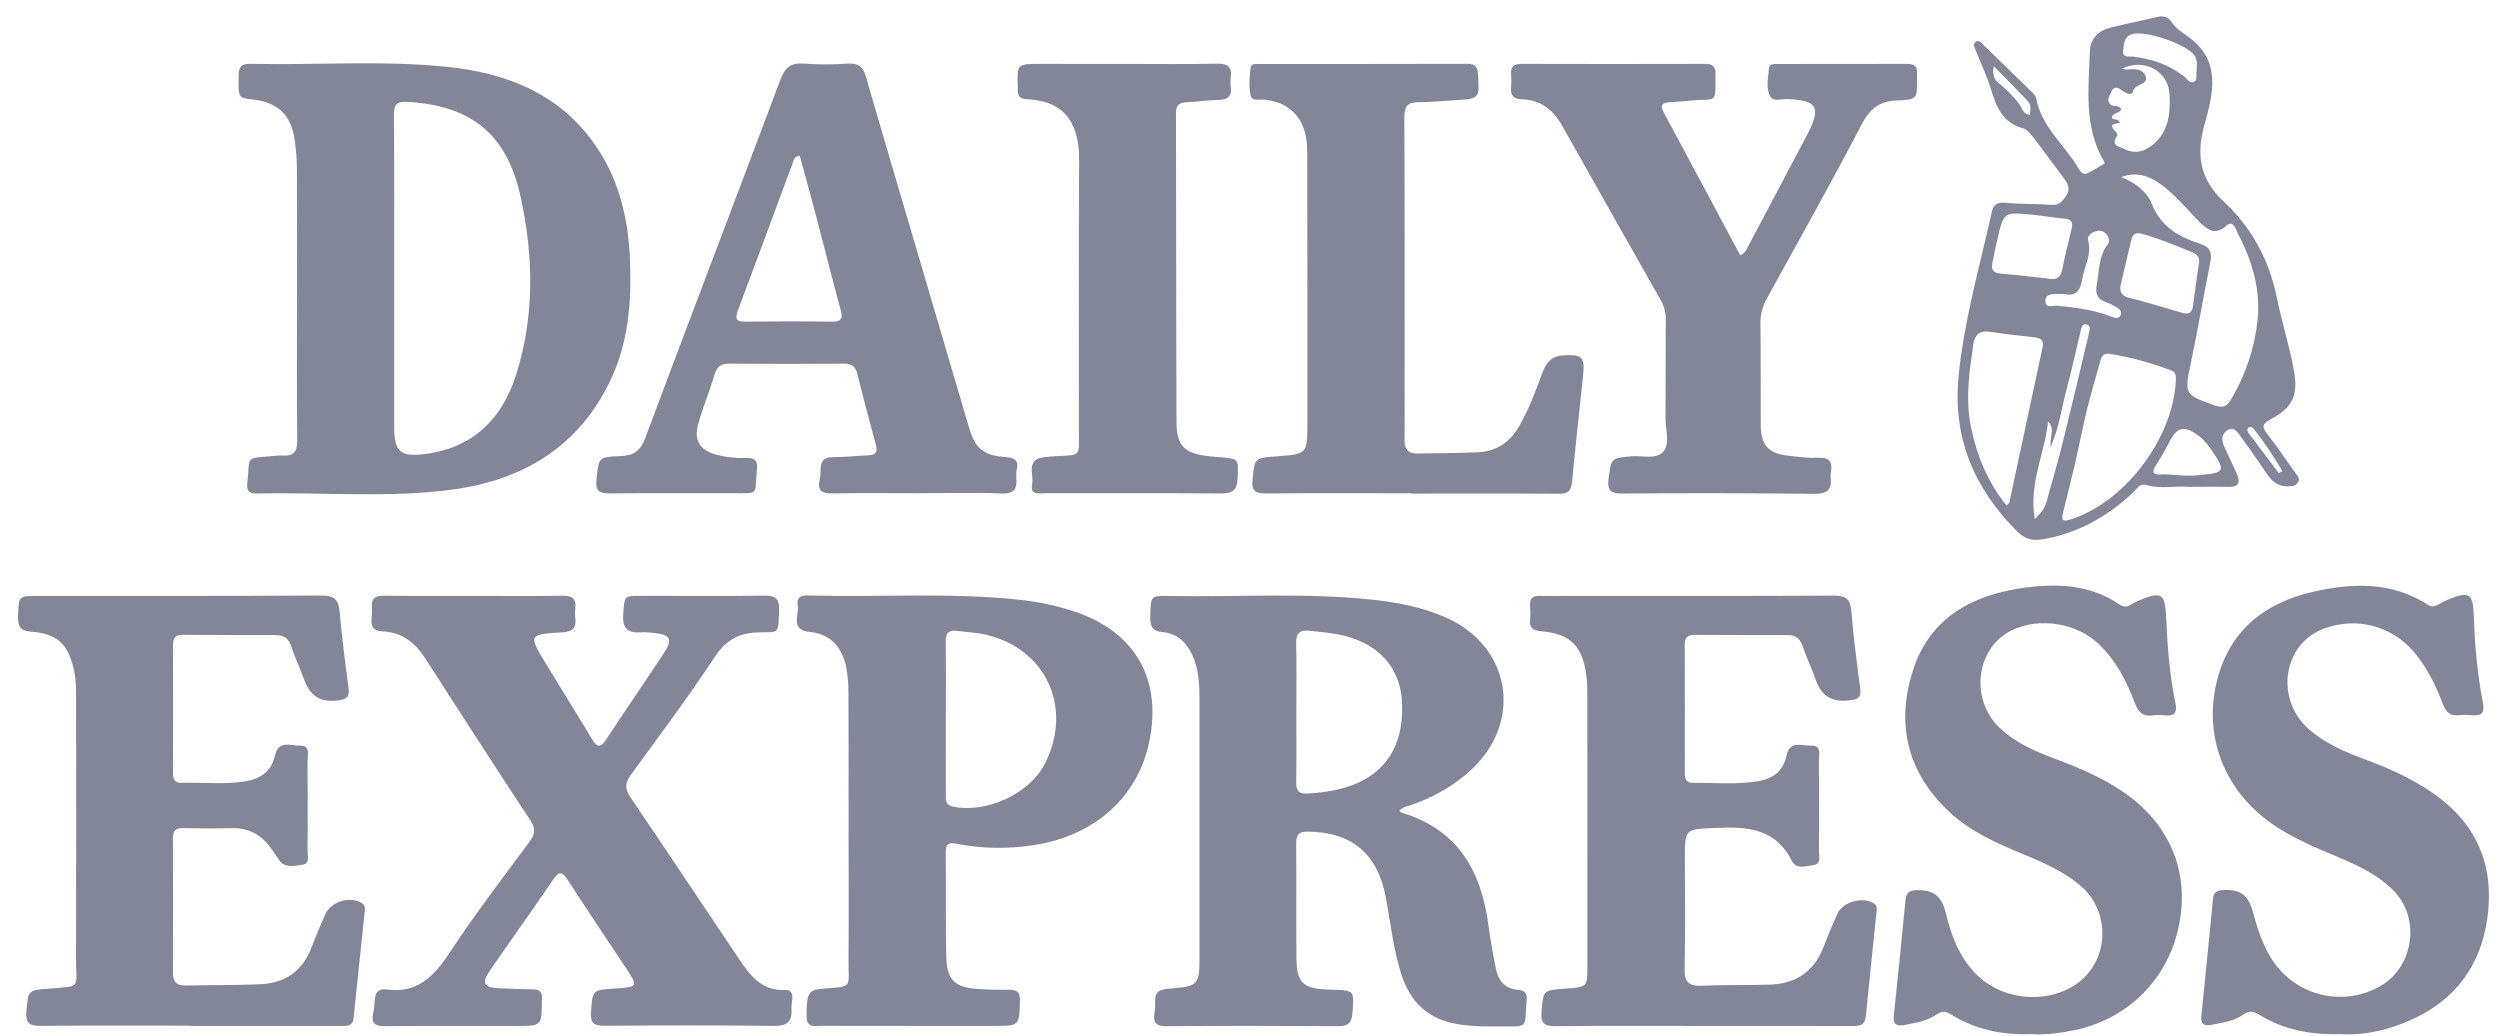
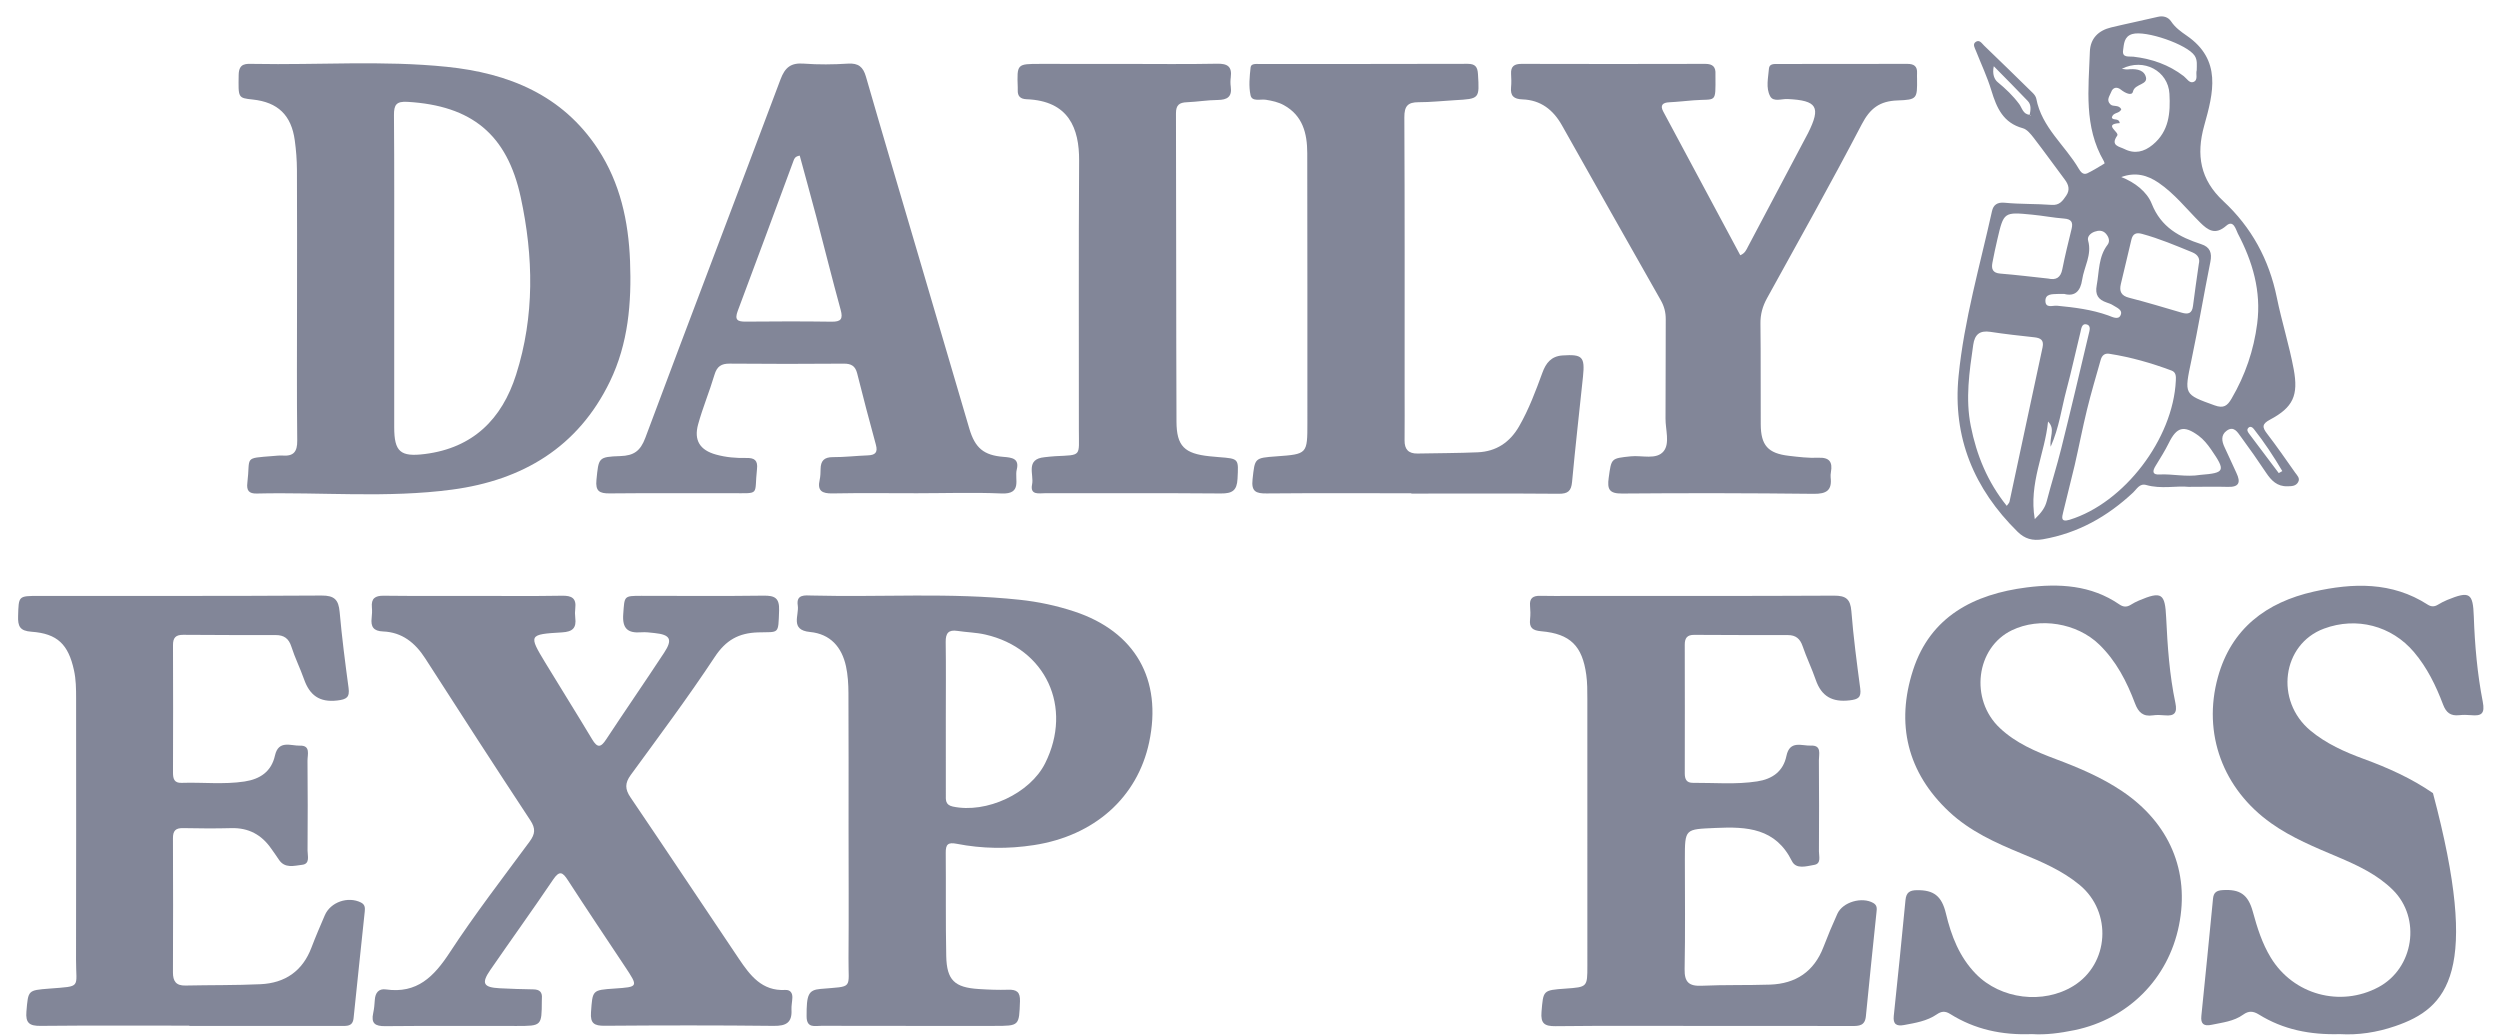
<svg xmlns="http://www.w3.org/2000/svg" width="111" height="46" viewBox="0 0 111 46" fill="none">
  <g clip-path="url(#clip0_2482:19067)">
-     <path d="M62.134 36.001C62.177 36.036 62.203 36.073 62.238 36.084C64.718 36.824 65.769 38.661 66.085 41.072C66.17 41.72 66.288 42.364 66.417 43.005C66.524 43.539 66.817 43.911 67.409 43.947C67.715 43.964 67.81 44.12 67.784 44.418C67.673 45.683 67.921 45.564 66.598 45.575C65.964 45.58 65.334 45.576 64.7 45.469C63.403 45.249 62.618 44.493 62.223 43.271C61.862 42.151 61.744 40.983 61.528 39.834C61.162 37.902 60.022 36.943 58.061 36.924C57.661 36.92 57.549 37.071 57.551 37.448C57.564 39.154 57.544 40.861 57.563 42.567C57.575 43.624 57.858 43.887 58.919 43.935C58.998 43.938 59.077 43.939 59.157 43.942C60.146 43.976 60.127 43.975 60.047 44.994C60.012 45.426 59.849 45.564 59.419 45.562C56.879 45.545 54.338 45.543 51.798 45.562C51.34 45.566 51.181 45.419 51.259 44.977C51.29 44.802 51.295 44.621 51.289 44.443C51.277 44.062 51.467 43.937 51.831 43.906C53.259 43.782 53.258 43.773 53.258 42.318C53.258 38.588 53.258 34.857 53.257 31.127C53.257 30.432 53.237 29.737 52.938 29.085C52.68 28.524 52.263 28.124 51.645 28.07C51.12 28.025 51.06 27.765 51.072 27.328C51.096 26.457 51.077 26.444 51.949 26.461C54.983 26.518 58.022 26.301 61.05 26.639C62.138 26.76 63.204 26.979 64.212 27.424C67.048 28.676 67.626 31.974 65.384 34.118C64.596 34.871 63.667 35.391 62.643 35.748C62.478 35.805 62.29 35.815 62.134 36.001ZM57.557 31.65C57.557 32.681 57.567 33.711 57.552 34.74C57.548 35.088 57.651 35.255 58.026 35.234C58.803 35.19 59.564 35.079 60.282 34.763C61.692 34.141 62.377 32.837 62.239 31.043C62.132 29.654 61.24 28.646 59.789 28.254C59.25 28.109 58.7 28.061 58.147 28.006C57.718 27.963 57.537 28.099 57.549 28.56C57.575 29.589 57.557 30.62 57.557 31.65Z" fill="#828698" />
    <path d="M13.188 13.312C13.188 11.387 13.194 9.462 13.184 7.537C13.181 7.102 13.148 6.664 13.088 6.232C12.936 5.11 12.334 4.538 11.221 4.419C10.558 4.349 10.582 4.344 10.597 3.326C10.605 2.792 10.924 2.83 11.271 2.837C14.128 2.893 16.992 2.674 19.84 2.967C22.567 3.247 24.972 4.21 26.551 6.622C27.536 8.128 27.905 9.819 27.974 11.594C28.046 13.44 27.898 15.248 27.08 16.939C25.662 19.866 23.196 21.321 20.081 21.738C17.199 22.124 14.291 21.843 11.396 21.913C11.056 21.921 10.94 21.78 10.982 21.441C11.127 20.258 10.787 20.356 12.136 20.246C12.274 20.235 12.415 20.218 12.552 20.227C13.034 20.261 13.203 20.059 13.197 19.564C13.174 17.48 13.188 15.397 13.188 13.312ZM17.503 12.188C17.503 14.447 17.502 16.706 17.503 18.966C17.504 20.064 17.777 20.295 18.866 20.158C21.005 19.889 22.288 18.606 22.915 16.634C23.741 14.039 23.689 11.393 23.121 8.761C22.517 5.965 20.943 4.691 18.095 4.522C17.598 4.492 17.489 4.65 17.492 5.113C17.511 7.471 17.502 9.83 17.503 12.188Z" fill="#828698" />
    <path d="M21.024 26.458C22.335 26.458 23.645 26.473 24.954 26.45C25.384 26.442 25.598 26.558 25.542 27.014C25.525 27.151 25.525 27.293 25.542 27.43C25.598 27.881 25.43 28.05 24.953 28.078C23.469 28.165 23.465 28.189 24.213 29.427C24.902 30.564 25.611 31.689 26.293 32.829C26.517 33.203 26.669 33.204 26.908 32.838C27.759 31.546 28.639 30.272 29.488 28.98C29.877 28.39 29.761 28.179 29.067 28.108C28.869 28.087 28.669 28.059 28.473 28.074C27.878 28.12 27.623 27.916 27.672 27.265C27.732 26.459 27.685 26.455 28.481 26.455C30.287 26.455 32.094 26.472 33.9 26.447C34.4 26.44 34.611 26.549 34.592 27.101C34.554 28.194 34.604 28.05 33.661 28.078C32.797 28.103 32.228 28.421 31.733 29.172C30.553 30.958 29.269 32.677 28.006 34.407C27.742 34.77 27.744 35.036 27.996 35.407C29.612 37.787 31.2 40.184 32.807 42.57C33.303 43.305 33.828 44.012 34.867 43.954C35.085 43.942 35.19 44.084 35.181 44.297C35.174 44.476 35.133 44.654 35.142 44.831C35.173 45.406 34.905 45.556 34.35 45.549C31.849 45.52 29.348 45.525 26.847 45.544C26.389 45.548 26.204 45.442 26.24 44.95C26.31 43.96 26.289 43.959 27.277 43.892C28.352 43.819 28.349 43.821 27.743 42.907C26.897 41.635 26.047 40.366 25.215 39.083C24.982 38.722 24.842 38.635 24.559 39.054C23.648 40.402 22.696 41.723 21.773 43.062C21.359 43.661 21.459 43.842 22.191 43.879C22.686 43.903 23.182 43.922 23.678 43.928C23.955 43.931 24.084 44.047 24.06 44.326C24.056 44.365 24.057 44.406 24.057 44.445C24.051 45.551 24.051 45.553 22.938 45.553C20.992 45.554 19.047 45.542 17.102 45.561C16.652 45.566 16.47 45.438 16.57 44.981C16.613 44.788 16.629 44.588 16.642 44.39C16.662 44.077 16.818 43.886 17.131 43.93C18.517 44.128 19.267 43.363 19.97 42.289C21.077 40.597 22.316 38.991 23.517 37.363C23.762 37.029 23.788 36.787 23.547 36.422C21.975 34.037 20.424 31.637 18.88 29.233C18.432 28.537 17.853 28.071 17.009 28.037C16.581 28.021 16.456 27.827 16.501 27.439C16.519 27.282 16.526 27.121 16.512 26.964C16.476 26.571 16.654 26.446 17.035 26.45C18.366 26.466 19.695 26.457 21.024 26.458Z" fill="#828698" />
    <path d="M8.409 45.539C6.206 45.539 4.004 45.527 1.801 45.549C1.315 45.553 1.128 45.43 1.173 44.911C1.255 43.964 1.23 43.97 2.187 43.894C3.643 43.779 3.372 43.891 3.376 42.608C3.386 38.738 3.379 34.869 3.379 31C3.379 30.583 3.375 30.168 3.284 29.757C3.034 28.615 2.554 28.132 1.398 28.049C0.875 28.012 0.789 27.802 0.804 27.347C0.831 26.46 0.809 26.459 1.715 26.459C5.902 26.457 10.09 26.468 14.277 26.442C14.85 26.438 15.032 26.631 15.08 27.17C15.18 28.296 15.325 29.418 15.476 30.539C15.533 30.963 15.39 31.053 14.974 31.102C14.178 31.195 13.746 30.863 13.497 30.153C13.326 29.667 13.093 29.202 12.937 28.711C12.821 28.347 12.608 28.197 12.243 28.197C10.875 28.197 9.505 28.197 8.136 28.186C7.807 28.184 7.679 28.309 7.681 28.643C7.689 30.528 7.687 32.414 7.681 34.298C7.68 34.576 7.733 34.771 8.063 34.759C8.994 34.727 9.927 34.84 10.857 34.699C11.555 34.591 12.048 34.257 12.208 33.548C12.366 32.839 12.918 33.12 13.319 33.107C13.803 33.092 13.65 33.511 13.653 33.774C13.666 35.104 13.665 36.433 13.655 37.763C13.654 37.997 13.78 38.357 13.412 38.398C13.064 38.436 12.647 38.576 12.379 38.164C12.271 37.997 12.153 37.839 12.04 37.676C11.611 37.06 11.036 36.749 10.272 36.769C9.558 36.788 8.842 36.783 8.129 36.768C7.794 36.761 7.677 36.888 7.679 37.221C7.688 39.205 7.687 41.189 7.679 43.173C7.677 43.565 7.817 43.768 8.233 43.758C9.343 43.734 10.455 43.75 11.565 43.699C12.655 43.649 13.435 43.118 13.83 42.069C14.013 41.587 14.217 41.114 14.421 40.639C14.674 40.05 15.452 39.784 16.026 40.071C16.213 40.165 16.21 40.312 16.195 40.47C16.031 42.049 15.859 43.626 15.699 45.205C15.66 45.589 15.392 45.55 15.134 45.55C12.892 45.55 10.648 45.55 8.406 45.55C8.409 45.546 8.409 45.543 8.409 45.539Z" fill="#828698" />
    <path d="M75.613 45.551C73.431 45.551 71.248 45.538 69.066 45.562C68.575 45.567 68.4 45.443 68.443 44.929C68.524 43.967 68.499 43.966 69.508 43.894C70.479 43.826 70.479 43.826 70.479 42.877C70.479 38.929 70.48 34.981 70.478 31.033C70.478 30.677 70.479 30.316 70.431 29.965C70.258 28.678 69.718 28.14 68.435 28.028C68.051 27.994 67.892 27.88 67.935 27.494C67.957 27.297 67.952 27.096 67.934 26.899C67.903 26.552 68.072 26.446 68.392 26.455C68.848 26.468 69.304 26.459 69.76 26.459C73.65 26.459 77.538 26.467 81.428 26.447C81.957 26.444 82.158 26.597 82.201 27.139C82.291 28.285 82.443 29.426 82.594 30.566C82.648 30.969 82.504 31.052 82.121 31.096C81.353 31.186 80.871 30.918 80.619 30.185C80.445 29.68 80.209 29.195 80.036 28.689C79.924 28.358 79.729 28.198 79.387 28.198C77.998 28.197 76.609 28.197 75.22 28.188C74.91 28.186 74.803 28.329 74.803 28.623C74.808 30.528 74.808 32.433 74.804 34.337C74.804 34.595 74.879 34.761 75.168 34.758C76.118 34.752 77.071 34.84 78.019 34.694C78.696 34.59 79.176 34.247 79.317 33.565C79.465 32.85 80.004 33.123 80.406 33.105C80.892 33.083 80.757 33.487 80.759 33.756C80.769 35.105 80.769 36.455 80.761 37.803C80.759 38.021 80.874 38.349 80.546 38.402C80.215 38.456 79.752 38.614 79.562 38.233C78.834 36.766 77.567 36.697 76.173 36.761C74.81 36.824 74.808 36.775 74.808 38.148C74.808 39.775 74.829 41.402 74.797 43.028C74.785 43.612 74.994 43.792 75.557 43.767C76.567 43.721 77.58 43.751 78.591 43.717C79.733 43.677 80.543 43.14 80.961 42.05C81.153 41.55 81.359 41.055 81.581 40.568C81.822 40.044 82.677 39.806 83.175 40.093C83.356 40.198 83.333 40.35 83.316 40.505C83.159 42.044 82.992 43.582 82.845 45.122C82.805 45.546 82.542 45.556 82.219 45.555C80.019 45.549 77.816 45.551 75.613 45.551Z" fill="#828698" />
    <path d="M37.676 36.775C37.676 34.773 37.681 32.769 37.671 30.766C37.669 30.372 37.645 29.969 37.562 29.584C37.376 28.729 36.868 28.147 35.963 28.06C35.065 27.973 35.488 27.315 35.421 26.885C35.342 26.378 35.74 26.434 36.052 26.442C39.123 26.522 42.202 26.301 45.268 26.629C46.098 26.717 46.912 26.89 47.704 27.152C50.402 28.045 51.614 30.166 51.022 32.959C50.501 35.412 48.588 37.109 45.909 37.522C44.758 37.7 43.613 37.686 42.477 37.464C42.083 37.386 41.987 37.498 41.991 37.865C42.005 39.392 41.982 40.919 42.013 42.446C42.035 43.52 42.38 43.845 43.458 43.913C43.893 43.941 44.33 43.958 44.766 43.944C45.143 43.932 45.301 44.048 45.287 44.454C45.249 45.549 45.263 45.55 44.151 45.55C41.592 45.55 39.033 45.552 36.474 45.546C36.182 45.545 35.814 45.666 35.813 45.128C35.809 44.154 35.891 43.956 36.434 43.908C37.919 43.777 37.662 43.948 37.674 42.544C37.689 40.623 37.677 38.699 37.676 36.775ZM41.994 31.887C41.994 33.015 41.993 34.145 41.995 35.273C41.995 35.506 41.96 35.736 42.305 35.811C43.795 36.131 45.733 35.232 46.404 33.889C47.648 31.401 46.435 28.785 43.744 28.173C43.342 28.081 42.92 28.075 42.51 28.012C42.112 27.95 41.984 28.114 41.989 28.503C42.005 29.63 41.994 30.759 41.994 31.887Z" fill="#828698" />
    <path d="M40.714 21.9C39.464 21.9 38.213 21.884 36.964 21.908C36.5 21.916 36.281 21.797 36.394 21.302C36.429 21.148 36.431 20.986 36.434 20.828C36.438 20.465 36.588 20.296 36.977 20.297C37.491 20.3 38.006 20.238 38.522 20.219C38.853 20.207 38.988 20.1 38.888 19.741C38.597 18.69 38.326 17.634 38.058 16.577C37.976 16.253 37.799 16.143 37.463 16.146C35.776 16.16 34.089 16.16 32.403 16.145C32.025 16.141 31.833 16.268 31.722 16.641C31.503 17.381 31.201 18.098 30.997 18.84C30.8 19.553 31.078 19.986 31.79 20.183C32.232 20.306 32.689 20.344 33.147 20.334C33.498 20.327 33.654 20.439 33.611 20.823C33.479 22.014 33.782 21.896 32.489 21.898C30.683 21.903 28.877 21.888 27.073 21.907C26.617 21.912 26.432 21.81 26.482 21.309C26.582 20.321 26.555 20.284 27.545 20.25C28.139 20.23 28.433 20.028 28.652 19.441C30.633 14.13 32.663 8.837 34.653 3.529C34.854 2.991 35.117 2.781 35.688 2.825C36.338 2.874 36.998 2.866 37.651 2.825C38.113 2.796 38.323 2.969 38.448 3.404C39.195 5.995 39.964 8.579 40.724 11.165C41.496 13.788 42.264 16.413 43.039 19.035C43.293 19.894 43.68 20.216 44.557 20.285C44.932 20.315 45.268 20.356 45.143 20.852C45.038 21.27 45.403 21.953 44.465 21.91C43.215 21.857 41.963 21.9 40.714 21.9ZM35.508 6.909C35.308 6.943 35.27 7.036 35.236 7.127C34.411 9.354 33.591 11.583 32.755 13.807C32.604 14.21 32.749 14.284 33.117 14.28C34.386 14.268 35.653 14.265 36.922 14.283C37.338 14.289 37.437 14.166 37.326 13.758C36.949 12.384 36.605 11.001 36.243 9.621C36.002 8.712 35.751 7.807 35.508 6.909Z" fill="#828698" />
    <path d="M90.213 45.914C88.885 45.967 87.68 45.706 86.587 45.02C86.361 44.878 86.195 44.9 85.995 45.037C85.557 45.337 85.043 45.418 84.536 45.512C84.208 45.573 84.044 45.476 84.083 45.109C84.263 43.393 84.441 41.676 84.604 39.959C84.636 39.625 84.793 39.528 85.104 39.524C85.852 39.512 86.211 39.775 86.398 40.556C86.636 41.554 86.995 42.487 87.727 43.239C88.829 44.37 90.722 44.604 92.065 43.773C93.647 42.794 93.792 40.502 92.341 39.296C91.568 38.653 90.652 38.264 89.733 37.886C88.592 37.415 87.469 36.906 86.554 36.053C84.675 34.301 84.168 32.132 84.941 29.747C85.712 27.37 87.647 26.379 89.982 26.082C91.42 25.899 92.844 25.972 94.104 26.839C94.271 26.954 94.427 26.963 94.6 26.856C94.718 26.783 94.841 26.716 94.969 26.663C95.98 26.237 96.128 26.343 96.178 27.426C96.238 28.695 96.325 29.964 96.587 31.21C96.678 31.647 96.551 31.803 96.12 31.761C95.942 31.745 95.76 31.736 95.585 31.762C95.154 31.826 94.944 31.628 94.796 31.235C94.43 30.264 93.962 29.348 93.201 28.613C92.213 27.659 90.561 27.389 89.327 27.984C87.73 28.753 87.442 31.058 88.795 32.327C89.503 32.993 90.38 33.368 91.275 33.703C92.299 34.087 93.301 34.51 94.215 35.123C96.321 36.538 97.231 38.678 96.746 41.088C96.269 43.462 94.494 45.239 92.117 45.737C91.47 45.87 90.825 45.956 90.213 45.914Z" fill="#828698" />
    <path d="M77.268 11.333C77.479 11.245 77.535 11.095 77.609 10.954C78.479 9.306 79.351 7.659 80.223 6.012C80.242 5.977 80.261 5.943 80.279 5.907C80.858 4.746 80.681 4.46 79.37 4.397C79.106 4.383 78.737 4.542 78.594 4.271C78.397 3.902 78.508 3.457 78.541 3.046C78.559 2.831 78.756 2.841 78.912 2.841C80.836 2.838 82.761 2.842 84.685 2.836C84.981 2.835 85.136 2.943 85.117 3.253C85.112 3.332 85.117 3.411 85.117 3.491C85.126 4.377 85.128 4.429 84.245 4.46C83.462 4.487 83.032 4.809 82.665 5.513C81.307 8.113 79.871 10.675 78.454 13.244C78.257 13.603 78.158 13.959 78.164 14.372C78.183 15.86 78.168 17.348 78.177 18.836C78.181 19.775 78.498 20.13 79.425 20.238C79.858 20.289 80.297 20.343 80.73 20.324C81.228 20.301 81.373 20.512 81.293 20.962C81.28 21.04 81.273 21.122 81.281 21.199C81.347 21.771 81.097 21.932 80.531 21.926C77.694 21.894 74.857 21.889 72.02 21.913C71.45 21.918 71.356 21.722 71.426 21.217C71.547 20.34 71.525 20.354 72.405 20.261C72.905 20.208 73.55 20.429 73.867 20.033C74.15 19.678 73.945 19.075 73.949 18.583C73.961 17.116 73.949 15.647 73.959 14.179C73.961 13.87 73.891 13.599 73.739 13.332C72.272 10.745 70.806 8.156 69.35 5.564C68.96 4.872 68.405 4.441 67.598 4.413C67.215 4.4 67.054 4.26 67.091 3.876C67.11 3.679 67.103 3.479 67.092 3.281C67.073 2.943 67.237 2.835 67.56 2.836C70.279 2.843 72.996 2.844 75.714 2.836C76.055 2.835 76.184 2.979 76.166 3.298C76.165 3.318 76.166 3.337 76.166 3.358C76.173 4.63 76.211 4.374 75.184 4.455C74.828 4.483 74.473 4.524 74.117 4.541C73.823 4.555 73.698 4.672 73.847 4.949C74.985 7.079 76.129 9.208 77.268 11.333Z" fill="#828698" />
-     <path d="M103.89 45.915C102.567 45.952 101.376 45.715 100.296 45.045C100.043 44.888 99.842 44.873 99.597 45.05C99.181 45.349 98.678 45.399 98.194 45.501C97.854 45.573 97.703 45.468 97.74 45.108C97.916 43.373 98.091 41.636 98.258 39.899C98.284 39.624 98.419 39.538 98.682 39.521C99.449 39.472 99.815 39.711 100.025 40.477C100.219 41.187 100.437 41.885 100.823 42.518C101.823 44.163 103.905 44.736 105.602 43.831C107.177 42.991 107.512 40.768 106.244 39.513C105.553 38.829 104.686 38.426 103.808 38.053C102.786 37.62 101.758 37.202 100.843 36.554C98.704 35.039 97.78 32.576 98.476 30.061C99.074 27.901 100.633 26.74 102.729 26.268C104.465 25.879 106.198 25.82 107.789 26.845C107.937 26.94 108.079 26.947 108.234 26.854C108.37 26.773 108.51 26.698 108.657 26.637C109.658 26.228 109.801 26.328 109.837 27.376C109.881 28.646 109.992 29.913 110.235 31.158C110.339 31.693 110.174 31.797 109.716 31.754C109.538 31.737 109.357 31.736 109.181 31.755C108.807 31.794 108.609 31.642 108.473 31.284C108.157 30.447 107.766 29.644 107.181 28.953C106.187 27.781 104.631 27.375 103.187 27.91C101.322 28.599 100.986 31.114 102.587 32.441C103.284 33.019 104.099 33.384 104.939 33.692C106.023 34.089 107.069 34.556 108.024 35.216C109.943 36.541 110.741 38.382 110.452 40.663C110.136 43.153 108.696 44.76 106.342 45.562C105.53 45.842 104.686 45.965 103.89 45.915Z" fill="#828698" />
+     <path d="M103.89 45.915C102.567 45.952 101.376 45.715 100.296 45.045C100.043 44.888 99.842 44.873 99.597 45.05C99.181 45.349 98.678 45.399 98.194 45.501C97.854 45.573 97.703 45.468 97.74 45.108C97.916 43.373 98.091 41.636 98.258 39.899C98.284 39.624 98.419 39.538 98.682 39.521C99.449 39.472 99.815 39.711 100.025 40.477C100.219 41.187 100.437 41.885 100.823 42.518C101.823 44.163 103.905 44.736 105.602 43.831C107.177 42.991 107.512 40.768 106.244 39.513C105.553 38.829 104.686 38.426 103.808 38.053C102.786 37.62 101.758 37.202 100.843 36.554C98.704 35.039 97.78 32.576 98.476 30.061C99.074 27.901 100.633 26.74 102.729 26.268C104.465 25.879 106.198 25.82 107.789 26.845C107.937 26.94 108.079 26.947 108.234 26.854C108.37 26.773 108.51 26.698 108.657 26.637C109.658 26.228 109.801 26.328 109.837 27.376C109.881 28.646 109.992 29.913 110.235 31.158C110.339 31.693 110.174 31.797 109.716 31.754C109.538 31.737 109.357 31.736 109.181 31.755C108.807 31.794 108.609 31.642 108.473 31.284C108.157 30.447 107.766 29.644 107.181 28.953C106.187 27.781 104.631 27.375 103.187 27.91C101.322 28.599 100.986 31.114 102.587 32.441C103.284 33.019 104.099 33.384 104.939 33.692C106.023 34.089 107.069 34.556 108.024 35.216C110.136 43.153 108.696 44.76 106.342 45.562C105.53 45.842 104.686 45.965 103.89 45.915Z" fill="#828698" />
    <path d="M97.175 21.616C96.633 21.56 95.955 21.724 95.292 21.534C94.996 21.45 94.872 21.718 94.71 21.869C93.569 22.935 92.268 23.67 90.709 23.943C90.241 24.025 89.895 23.921 89.58 23.609C87.646 21.704 86.691 19.421 86.961 16.692C87.208 14.204 87.907 11.804 88.445 9.372C88.506 9.1 88.674 8.969 89.013 9.002C89.702 9.07 90.4 9.044 91.091 9.097C91.443 9.125 91.583 8.916 91.741 8.685C91.915 8.429 91.848 8.203 91.679 7.976C91.216 7.358 90.767 6.731 90.296 6.12C90.165 5.951 90 5.744 89.813 5.693C88.944 5.457 88.652 4.792 88.419 4.024C88.237 3.42 87.963 2.843 87.73 2.253C87.68 2.126 87.579 1.97 87.709 1.87C87.886 1.734 87.993 1.928 88.098 2.028C88.823 2.726 89.544 3.428 90.261 4.133C90.329 4.2 90.394 4.293 90.412 4.383C90.652 5.658 91.687 6.448 92.299 7.495C92.376 7.626 92.492 7.784 92.68 7.693C92.941 7.566 93.189 7.41 93.438 7.261C93.448 7.255 93.43 7.189 93.412 7.158C92.516 5.625 92.733 3.947 92.79 2.295C92.81 1.705 93.171 1.353 93.732 1.218C94.424 1.051 95.123 0.911 95.815 0.746C96.062 0.688 96.276 0.768 96.396 0.949C96.577 1.222 96.833 1.405 97.082 1.577C98.662 2.658 98.272 4.128 97.867 5.577C97.504 6.877 97.686 7.974 98.716 8.93C99.964 10.091 100.747 11.519 101.092 13.215C101.309 14.278 101.641 15.322 101.84 16.391C102.056 17.553 101.818 18.085 100.787 18.633C100.433 18.822 100.434 18.965 100.656 19.252C101.088 19.816 101.495 20.402 101.905 20.985C101.99 21.108 102.138 21.23 102.036 21.409C101.931 21.59 101.747 21.587 101.564 21.591C101.106 21.605 100.845 21.335 100.613 20.987C100.251 20.444 99.877 19.909 99.49 19.385C99.346 19.19 99.183 18.899 98.871 19.119C98.597 19.314 98.643 19.591 98.775 19.867C98.955 20.241 99.119 20.624 99.297 20.999C99.496 21.417 99.418 21.637 98.906 21.617C98.372 21.602 97.836 21.616 97.175 21.616ZM90.124 5.095C90.131 5.111 90.135 5.13 90.145 5.143C90.151 5.151 90.169 5.147 90.182 5.149C90.161 5.134 90.138 5.118 90.117 5.103C90.161 4.886 90.198 4.657 90.034 4.485C89.555 3.979 89.06 3.488 88.524 2.94C88.447 3.291 88.554 3.528 88.693 3.644C89.051 3.938 89.374 4.246 89.652 4.619C89.777 4.787 89.824 5.084 90.124 5.095ZM93.674 15.711C93.449 15.667 93.327 15.78 93.271 15.977C93.064 16.712 92.845 17.443 92.664 18.184C92.463 19.006 92.304 19.839 92.114 20.664C91.953 21.359 91.767 22.046 91.605 22.741C91.556 22.949 91.473 23.205 91.891 23.077C94.31 22.333 96.485 19.49 96.607 16.9C96.617 16.708 96.618 16.527 96.415 16.452C95.524 16.119 94.612 15.859 93.674 15.711ZM94.184 7.861C94.794 8.098 95.328 8.518 95.537 9.047C95.955 10.1 96.769 10.527 97.731 10.84C98.126 10.967 98.221 11.227 98.14 11.627C97.848 13.082 97.603 14.546 97.298 15.998C96.976 17.528 96.962 17.504 98.328 17.998C98.729 18.144 98.895 18.019 99.081 17.699C99.689 16.662 100.068 15.548 100.22 14.36C100.404 12.933 100.016 11.613 99.359 10.367C99.278 10.213 99.173 9.737 98.85 10.02C98.357 10.453 98.033 10.224 97.684 9.877C97.081 9.278 96.553 8.6 95.841 8.114C95.351 7.781 94.824 7.627 94.184 7.861ZM89.1 22.46C89.159 22.374 89.21 22.331 89.221 22.28C89.712 19.995 90.195 17.71 90.689 15.426C90.76 15.095 90.602 15.006 90.317 14.975C89.668 14.905 89.017 14.833 88.372 14.734C87.898 14.662 87.677 14.851 87.611 15.312C87.438 16.511 87.261 17.705 87.503 18.916C87.761 20.213 88.248 21.402 89.1 22.46ZM97.628 11.714C97.685 11.501 97.605 11.312 97.335 11.201C96.602 10.902 95.876 10.593 95.109 10.385C94.847 10.313 94.694 10.373 94.631 10.652C94.481 11.307 94.317 11.959 94.165 12.613C94.091 12.928 94.173 13.13 94.531 13.22C95.314 13.42 96.091 13.655 96.868 13.883C97.148 13.965 97.326 13.924 97.368 13.591C97.443 12.983 97.535 12.377 97.628 11.714ZM90.939 12.368C91.284 12.446 91.493 12.334 91.567 11.953C91.685 11.352 91.834 10.757 91.979 10.161C92.053 9.861 91.963 9.727 91.641 9.704C91.168 9.668 90.701 9.576 90.228 9.531C88.969 9.408 88.966 9.413 88.683 10.627C88.602 10.973 88.528 11.321 88.462 11.67C88.41 11.944 88.478 12.12 88.81 12.147C89.519 12.204 90.225 12.292 90.939 12.368ZM94.185 4.847C94.104 5.064 93.822 4.969 93.767 5.217C93.806 5.371 94.08 5.215 94.117 5.466C93.355 5.513 94.115 5.866 94.005 6.021C93.686 6.472 94.105 6.505 94.322 6.616C94.774 6.845 95.194 6.747 95.58 6.428C96.308 5.827 96.37 5.016 96.323 4.163C96.267 3.154 95.188 2.561 94.209 3.055C94.323 3.068 94.395 3.09 94.464 3.082C94.774 3.05 95.131 3.067 95.255 3.354C95.442 3.785 94.788 3.694 94.704 4.065C94.657 4.28 94.346 4.125 94.165 3.979C93.996 3.844 93.815 3.871 93.736 4.087C93.674 4.256 93.505 4.437 93.697 4.63C93.825 4.76 94.059 4.631 94.185 4.847ZM91.658 13.052C91.517 13.052 91.438 13.049 91.358 13.052C91.121 13.063 90.81 13.04 90.816 13.364C90.822 13.703 91.145 13.555 91.336 13.574C92.105 13.649 92.87 13.743 93.604 14.005C93.784 14.07 94.039 14.211 94.145 14.014C94.28 13.758 93.981 13.662 93.81 13.549C93.729 13.495 93.63 13.466 93.537 13.432C93.169 13.305 93.013 13.099 93.094 12.669C93.209 12.053 93.163 11.405 93.578 10.864C93.695 10.71 93.629 10.517 93.499 10.372C93.359 10.217 93.176 10.225 93.003 10.286C92.822 10.349 92.66 10.503 92.713 10.686C92.89 11.314 92.533 11.844 92.447 12.422C92.373 12.925 92.127 13.175 91.658 13.052ZM97.701 21.084C98.788 20.998 98.832 20.911 98.172 19.956C98.017 19.732 97.835 19.506 97.618 19.347C96.958 18.863 96.644 18.96 96.295 19.67C96.121 20.022 95.908 20.356 95.703 20.693C95.567 20.916 95.557 21.085 95.877 21.067C96.469 21.035 97.057 21.19 97.701 21.084ZM90.933 18.715C90.798 20.124 90.069 21.448 90.344 23.049C90.66 22.742 90.803 22.529 90.876 22.249C91.079 21.465 91.326 20.692 91.521 19.906C91.941 18.22 92.34 16.529 92.738 14.838C92.773 14.685 92.868 14.438 92.615 14.398C92.428 14.369 92.406 14.606 92.372 14.747C92.159 15.609 91.975 16.477 91.745 17.332C91.53 18.137 91.43 18.975 91.05 19.834C90.988 19.396 91.271 19.052 90.933 18.715ZM97.534 3.121C97.536 2.892 97.572 2.671 97.443 2.474C97.118 1.975 95.272 1.336 94.672 1.512C94.303 1.621 94.304 1.961 94.265 2.233C94.216 2.577 94.523 2.494 94.722 2.517C95.542 2.611 96.294 2.873 96.957 3.38C97.089 3.482 97.212 3.709 97.388 3.64C97.611 3.552 97.481 3.287 97.534 3.121ZM101.177 21.006C101.229 20.977 101.283 20.946 101.335 20.916C100.951 20.268 100.538 19.639 100.069 19.046C100.01 18.972 99.906 18.902 99.819 19.005C99.74 19.097 99.813 19.193 99.87 19.27C100.303 19.851 100.741 20.429 101.177 21.006Z" fill="#828698" />
    <path d="M62.663 21.901C60.52 21.901 58.377 21.89 56.235 21.909C55.762 21.914 55.553 21.822 55.613 21.285C55.718 20.337 55.688 20.333 56.674 20.262C58.048 20.162 58.048 20.162 58.048 18.758C58.047 14.771 58.05 10.783 58.042 6.795C58.04 5.928 57.845 5.131 57.002 4.668C56.757 4.533 56.485 4.475 56.209 4.43C55.968 4.39 55.588 4.531 55.524 4.229C55.438 3.834 55.482 3.402 55.527 2.992C55.547 2.809 55.78 2.842 55.935 2.842C59.01 2.839 62.085 2.844 65.161 2.834C65.501 2.833 65.603 2.969 65.622 3.29C65.689 4.389 65.698 4.387 64.591 4.449C64.057 4.478 63.522 4.54 62.987 4.538C62.501 4.537 62.351 4.715 62.353 5.211C62.373 9.258 62.365 13.306 62.365 17.352C62.365 18.086 62.371 18.82 62.363 19.555C62.358 19.953 62.54 20.144 62.937 20.137C63.829 20.119 64.723 20.121 65.614 20.082C66.43 20.046 67.035 19.643 67.445 18.934C67.883 18.174 68.186 17.357 68.486 16.539C68.638 16.122 68.874 15.816 69.371 15.782C70.255 15.723 70.376 15.835 70.285 16.72C70.123 18.278 69.944 19.835 69.8 21.396C69.763 21.801 69.616 21.926 69.211 21.923C67.029 21.905 64.847 21.915 62.664 21.915C62.663 21.908 62.663 21.904 62.663 21.901Z" fill="#828698" />
    <path d="M49.931 2.838C51.299 2.838 52.668 2.856 54.037 2.829C54.505 2.819 54.709 2.957 54.646 3.434C54.628 3.571 54.627 3.714 54.646 3.849C54.708 4.305 54.485 4.434 54.066 4.439C53.61 4.443 53.157 4.521 52.702 4.539C52.367 4.552 52.212 4.655 52.213 5.031C52.227 9.593 52.218 14.155 52.236 18.718C52.24 19.812 52.593 20.141 53.7 20.258C53.838 20.272 53.976 20.285 54.114 20.296C55.02 20.365 54.991 20.364 54.946 21.261C54.92 21.784 54.708 21.914 54.208 21.91C51.61 21.888 49.011 21.902 46.413 21.898C46.138 21.898 45.722 22 45.825 21.505C45.916 21.074 45.513 20.383 46.378 20.3C46.537 20.284 46.694 20.263 46.852 20.255C48.045 20.196 47.901 20.281 47.902 19.091C47.905 15.103 47.888 11.117 47.913 7.13C47.921 5.698 47.452 4.476 45.579 4.406C45.306 4.395 45.177 4.272 45.188 4.001C45.189 3.961 45.189 3.921 45.188 3.882C45.151 2.836 45.151 2.837 46.184 2.837C47.431 2.839 48.681 2.838 49.931 2.838Z" fill="#828698" />
  </g>
  <defs>
    <clipPath id="clip0_2482:19067">
      <rect width="109.706" height="45.197" fill="white" transform="translate(0.803 0.729)" />
    </clipPath>
  </defs>
</svg>